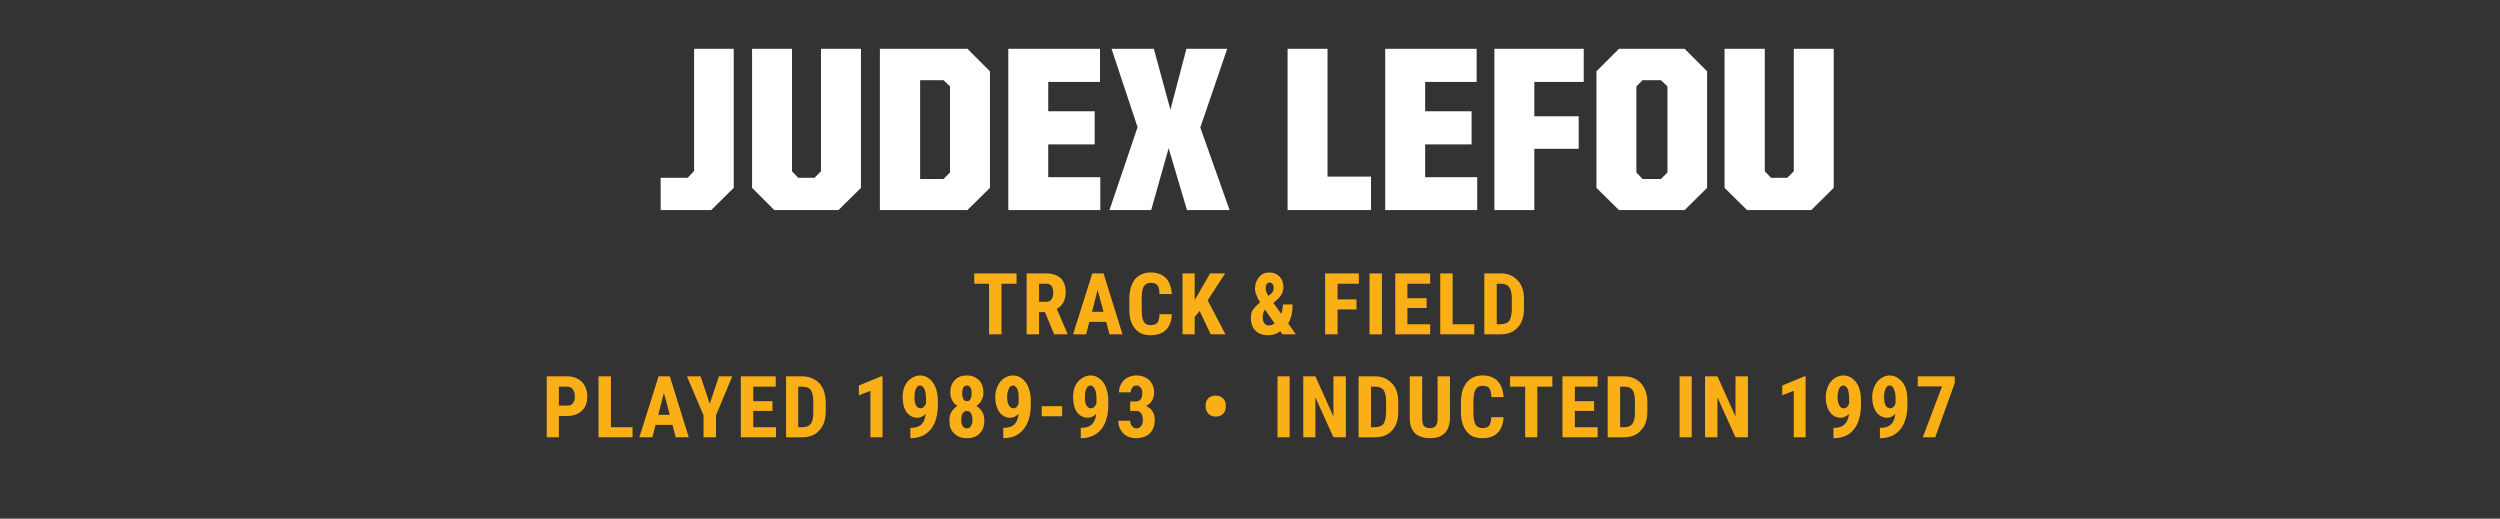
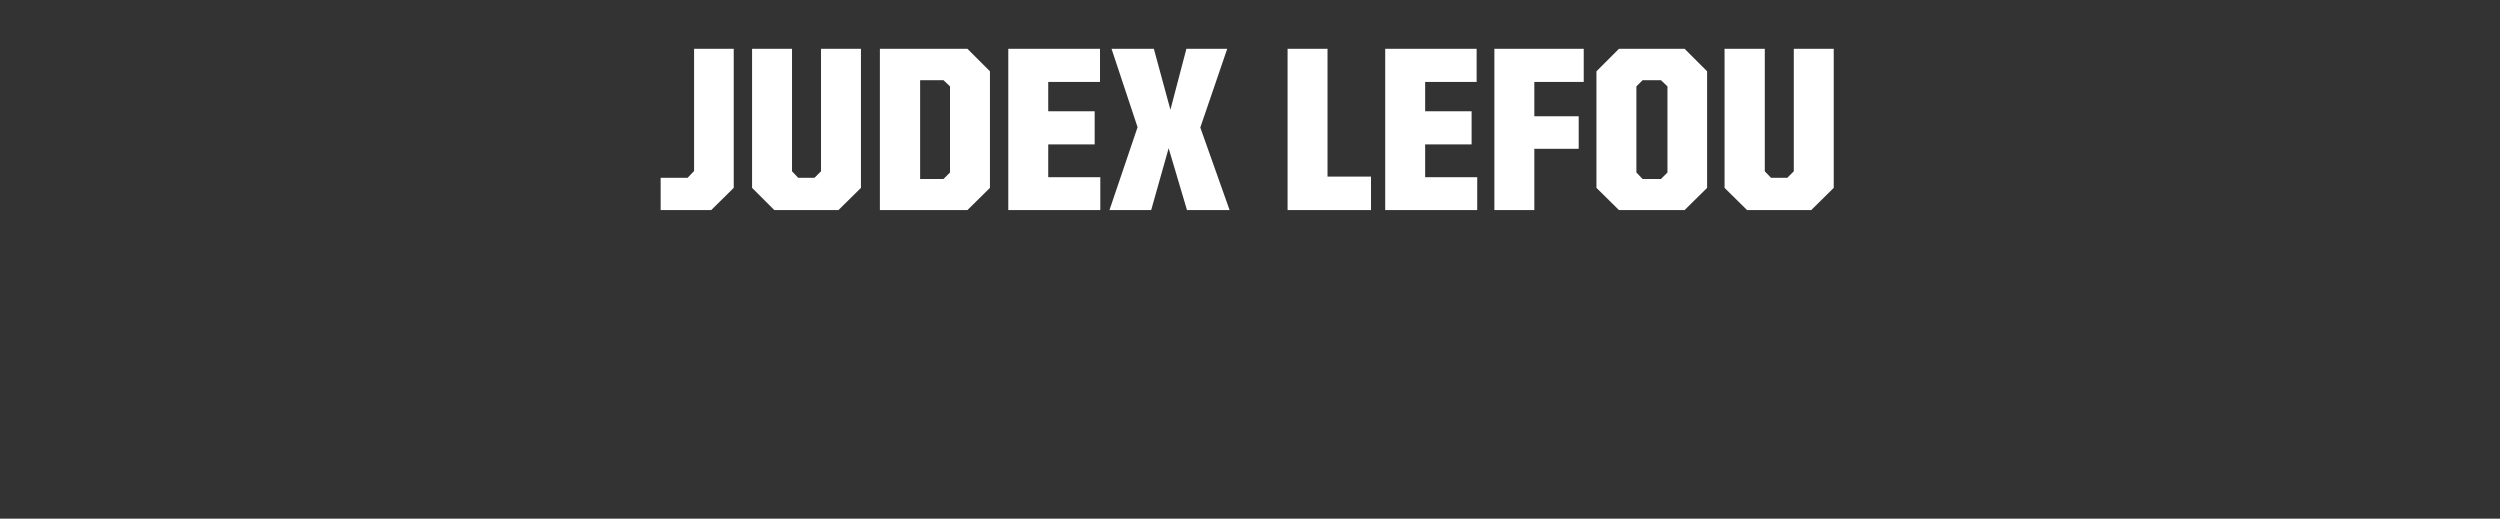
<svg xmlns="http://www.w3.org/2000/svg" version="1.1" width="845px" height="175.3px" viewBox="0 -11 845 175.3" style="top:-11px">
  <rect x="0" y="-11" width="845" height="175.3" fill="#333333" stroke="none" />
  <desc>name and info bar</desc>
  <defs />
  <g id="Polygon86606">
    <path d="m223.3 49.1l9.1 0l2.2-2.3l0-41.3l13.4 0l0 47l-7.6 7.5l-17.1 0l0-10.9zm30.9 3.4l0-47l13.5 0l0 41.4l2.1 2.2l5.5 0l2.2-2.2l0-41.4l13.5 0l0 47l-7.6 7.5l-21.7 0l-7.5-7.5zm43.2-47l29.6 0l7.6 7.6l0 39.4l-7.6 7.5l-29.6 0l0-54.5zm21.5 44l2.2-2.2l0-29.1l-2.2-2.1l-7.9 0l0 33.4l7.9 0zm21.9-44l31 0l0 11.2l-17.5 0l0 9.9l15.7 0l0 11.2l-15.7 0l0 11.1l17.6 0l0 11.1l-31.1 0l0-54.5zm43.7 26.5l-8.8-26.5l14.3 0l5.6 20.6l5.4-20.6l13.8 0l-9.1 26.6l9.9 27.9l-14.4 0l-6.2-20.9l-5.9 20.9l-14.1 0l9.5-28zm50.7-26.5l13.5 0l0 43.2l14.7 0l0 11.3l-28.2 0l0-54.5zm33 0l30.9 0l0 11.2l-17.4 0l0 9.9l15.7 0l0 11.2l-15.7 0l0 11.1l17.6 0l0 11.1l-31.1 0l0-54.5zm36.9 0l30.2 0l0 11.2l-16.7 0l0 11.6l15 0l0 11l-15 0l0 20.7l-13.5 0l0-54.5zm34.5 47l0-39.4l7.6-7.6l22.2 0l7.6 7.6l0 39.4l-7.6 7.5l-22.2 0l-7.6-7.5zm21.8-3l2.2-2.2l0-29.1l-2.2-2.1l-6.2 0l-2.1 2.1l0 29.1l2.1 2.2l6.2 0zm21.5 3l0-47l13.6 0l0 41.4l2.1 2.2l5.5 0l2.2-2.2l0-41.4l13.5 0l0 47l-7.6 7.5l-21.7 0l-7.6-7.5z" stroke="none" fill="#fff" />
  </g>
  <g id="Group86609">
-     <path d="m188.9 129.6l0 7.2l-4.1 0l0-20.6c0 0 7 .02 7 0c2 0 3.7.7 4.9 1.9c1.2 1.3 1.8 2.9 1.8 4.9c0 2.1-.6 3.7-1.8 4.8c-1.2 1.2-2.9 1.8-5 1.8c.01-.01-2.8 0-2.8 0zm0-3.5c0 0 2.9.02 2.9 0c.8 0 1.4-.2 1.8-.8c.5-.5.7-1.2.7-2.2c0-1.1-.2-1.9-.7-2.5c-.4-.6-1-.9-1.8-.9c.04-.01-2.9 0-2.9 0l0 6.4zm17.6 7.3l7.3 0l0 3.4l-11.5 0l0-20.6l4.2 0l0 17.2zm20.8-.8l-5.7 0l-1.1 4.2l-4.4 0l6.5-20.6l3.8 0l6.4 20.6l-4.4 0l-1.1-4.2zm-4.8-3.4l3.9 0l-2-7.4l-1.9 7.4zm17.4-3.7l3.1-9.3l4.5 0l-5.5 13.2l0 7.4l-4.2 0l0-7.4l-5.6-13.2l4.6 0l3.1 9.3zm21.2 2.4l-6.5 0l0 5.5l7.7 0l0 3.4l-11.9 0l0-20.6l11.8 0l0 3.5l-7.6 0l0 4.9l6.5 0l0 3.3zm4.6 8.9l0-20.6c0 0 5.42.02 5.4 0c2.4 0 4.3.8 5.8 2.3c1.4 1.5 2.1 3.6 2.2 6.3c0 0 0 3.3 0 3.3c0 2.8-.8 4.9-2.2 6.4c-1.4 1.6-3.4 2.3-5.9 2.3c.01.04-5.3 0-5.3 0zm4.1-17.1l0 13.7c0 0 1.28-.02 1.3 0c1.4 0 2.3-.4 2.9-1.1c.6-.7.9-2 .9-3.8c0 0 0-3.6 0-3.6c0-1.9-.3-3.3-.8-4c-.5-.8-1.5-1.2-2.8-1.2c.05-.01-1.5 0-1.5 0zm28.5 17.1l-4.1 0l0-15.7l-3.9 1.5l0-3.3l7.5-3.1l.5 0l0 20.6zm14.6-7.9c-.8.8-1.8 1.3-2.8 1.3c-1.5 0-2.8-.7-3.7-1.9c-.9-1.3-1.3-3-1.3-5.1c0-1.3.2-2.6.7-3.7c.5-1.1 1.2-2 2.2-2.6c.9-.6 1.9-1 3-1c1.2 0 2.2.4 3.1 1.1c.9.7 1.6 1.7 2.1 2.9c.5 1.3.8 2.8.8 4.4c0 0 0 1.5 0 1.5c0 3.5-.8 6.3-2.3 8.2c-1.6 2-3.8 3-6.6 3.1c-.01-.05-.4 0-.4 0l0-3.5c0 0 .25 0 .3 0c1.5 0 2.7-.4 3.5-1.2c.8-.8 1.2-2 1.4-3.5zm-1.8-1.9c.8 0 1.4-.5 1.9-1.6c0 0 0-1.8 0-1.8c0-1.4-.2-2.4-.6-3.2c-.4-.7-.8-1.1-1.4-1.1c-.6 0-1.1.3-1.4 1.1c-.4.8-.5 1.7-.5 2.8c0 1.2.1 2.1.5 2.8c.4.7.9 1 1.5 1zm21.3-5.3c0 1-.2 1.9-.7 2.7c-.4.7-1 1.4-1.7 1.8c.8.5 1.5 1.2 2 2c.5.9.7 1.8.7 3c0 1.8-.5 3.3-1.6 4.3c-1 1.1-2.5 1.6-4.3 1.6c-1.8 0-3.2-.5-4.3-1.6c-1.1-1-1.6-2.5-1.6-4.3c0-1.2.2-2.1.7-3c.5-.8 1.2-1.5 2-2c-.7-.4-1.3-1.1-1.7-1.8c-.5-.8-.7-1.7-.7-2.7c0-1.8.5-3.2 1.5-4.2c1-1.1 2.4-1.6 4.1-1.6c1.7 0 3.1.6 4.1 1.6c1 1 1.5 2.4 1.5 4.2zm-5.6 12.1c.6 0 1.1-.3 1.4-.8c.3-.5.5-1.2.5-2.1c0-.9-.2-1.7-.5-2.2c-.3-.5-.8-.8-1.4-.8c-.6 0-1.1.3-1.4.8c-.4.5-.5 1.3-.5 2.2c0 .9.1 1.6.5 2.1c.3.5.8.8 1.4.8zm1.6-11.9c0-.8-.1-1.4-.4-1.9c-.3-.5-.7-.7-1.2-.7c-.5 0-.9.2-1.2.7c-.2.4-.4 1.1-.4 1.9c0 .8.2 1.5.4 2c.3.5.7.7 1.2.7c.6 0 .9-.2 1.2-.7c.3-.5.4-1.2.4-2zm15.9 7c-.9.8-1.8 1.3-2.8 1.3c-1.6 0-2.8-.7-3.7-1.9c-.9-1.3-1.4-3-1.4-5.1c0-1.3.3-2.6.8-3.7c.5-1.1 1.2-2 2.1-2.6c.9-.6 2-1 3.1-1c1.2 0 2.2.4 3.1 1.1c.9.7 1.6 1.7 2.1 2.9c.5 1.3.8 2.8.8 4.4c0 0 0 1.5 0 1.5c0 3.5-.8 6.3-2.4 8.2c-1.5 2-3.7 3-6.5 3.1c-.03-.05-.4 0-.4 0l0-3.5c0 0 .23 0 .2 0c1.6 0 2.8-.4 3.6-1.2c.8-.8 1.2-2 1.4-3.5zm-1.8-1.9c.8 0 1.4-.5 1.8-1.6c0 0 0-1.8 0-1.8c0-1.4-.1-2.4-.5-3.2c-.4-.7-.9-1.1-1.4-1.1c-.6 0-1.1.3-1.4 1.1c-.4.8-.6 1.7-.6 2.8c0 1.2.2 2.1.6 2.8c.4.7.9 1 1.5 1zm16.5 2.7l-6.9 0l0-3.4l6.9 0l0 3.4zm11.5-.8c-.8.8-1.8 1.3-2.8 1.3c-1.5 0-2.8-.7-3.7-1.9c-.9-1.3-1.3-3-1.3-5.1c0-1.3.2-2.6.7-3.7c.5-1.1 1.3-2 2.2-2.6c.9-.6 1.9-1 3-1c1.2 0 2.2.4 3.1 1.1c.9.7 1.6 1.7 2.1 2.9c.5 1.3.8 2.8.8 4.4c0 0 0 1.5 0 1.5c0 3.5-.8 6.3-2.3 8.2c-1.6 2-3.8 3-6.6 3.1c0-.05-.4 0-.4 0l0-3.5c0 0 .25 0 .3 0c1.5 0 2.7-.4 3.5-1.2c.8-.8 1.3-2 1.4-3.5zm-1.8-1.9c.8 0 1.4-.5 1.9-1.6c0 0 0-1.8 0-1.8c0-1.4-.2-2.4-.6-3.2c-.4-.7-.8-1.1-1.4-1.1c-.6 0-1.1.3-1.4 1.1c-.4.8-.5 1.7-.5 2.8c0 1.2.1 2.1.5 2.8c.4.7.9 1 1.5 1zm13.3-2.3c0 0 1.93 0 1.9 0c.8 0 1.3-.3 1.7-.8c.3-.5.5-1.2.5-2c0-.8-.2-1.5-.6-1.9c-.3-.5-.8-.7-1.4-.7c-.5 0-1 .2-1.3.6c-.4.5-.6 1-.6 1.7c0 0-4 0-4 0c0-1.1.3-2.1.8-2.9c.5-.9 1.1-1.6 2-2c.9-.5 1.9-.8 3-.8c1.9 0 3.4.6 4.5 1.6c1 1.1 1.6 2.5 1.6 4.3c0 1-.3 1.8-.7 2.6c-.5.8-1.2 1.4-2 1.8c1 .5 1.7 1.1 2.2 1.9c.5.8.7 1.8.7 3c0 1.8-.6 3.3-1.7 4.4c-1.2 1.1-2.7 1.6-4.6 1.6c-1.8 0-3.2-.5-4.3-1.6c-1.1-1.1-1.7-2.5-1.7-4.3c0 0 4 0 4 0c0 .7.2 1.3.6 1.8c.4.5.9.8 1.5.8c.7 0 1.2-.3 1.6-.8c.4-.5.6-1.2.6-2c0-2-.8-3.1-2.3-3.1c-.04.03-2 0-2 0l0-3.2zm25.5 1.3c0-1 .3-1.7.9-2.4c.7-.6 1.5-.9 2.5-.9c1 0 1.8.3 2.4.9c.7.6 1 1.4 1 2.3c0 0 0 .6 0 .6c0 1-.3 1.8-.9 2.4c-.6.6-1.4.9-2.5.9c-1 0-1.8-.3-2.4-.9c-.6-.6-.9-1.4-1-2.3c0 0 0-.6 0-.6zm28.4 10.8l-4.1 0l0-20.6l4.1 0l0 20.6zm19 0l-4.2 0l-6.1-13.5l0 13.5l-4.1 0l0-20.6l4.1 0l6.1 13.6l0-13.6l4.2 0l0 20.6zm4.3 0l0-20.6c0 0 5.49.02 5.5 0c2.4 0 4.3.8 5.7 2.3c1.5 1.5 2.2 3.6 2.2 6.3c0 0 0 3.3 0 3.3c0 2.8-.7 4.9-2.1 6.4c-1.4 1.6-3.4 2.3-5.9 2.3c-.02.04-5.4 0-5.4 0zm4.2-17.1l0 13.7c0 0 1.25-.02 1.2 0c1.4 0 2.4-.4 3-1.1c.5-.7.8-2 .9-3.8c0 0 0-3.6 0-3.6c0-1.9-.3-3.3-.8-4c-.6-.8-1.5-1.2-2.8-1.2c.02-.01-1.5 0-1.5 0zm26.7-3.5c0 0-.05 14.3 0 14.3c-.1 2.1-.7 3.8-1.8 4.9c-1.2 1.2-2.8 1.7-5 1.7c-2.2 0-3.9-.6-5.1-1.7c-1.1-1.2-1.7-2.8-1.7-5c-.03 0 0-14.2 0-14.2l4.2 0c0 0-.04 14.21 0 14.2c0 1.2.2 2 .5 2.5c.4.5 1.1.8 2.1.8c1 0 1.7-.3 2-.8c.4-.5.6-1.3.6-2.4c-.01-.02 0-14.3 0-14.3l4.2 0zm18.1 13.8c-.1 2.3-.8 4.1-2 5.3c-1.2 1.2-2.9 1.8-5.1 1.8c-2.4 0-4.2-.7-5.4-2.3c-1.2-1.5-1.9-3.7-1.9-6.5c0 0 0-3.5 0-3.5c0-2.8.7-5 2-6.6c1.3-1.5 3-2.3 5.3-2.3c2.3 0 4 .7 5.1 1.9c1.2 1.3 1.9 3.1 2 5.4c0 0-4.1 0-4.1 0c-.1-1.4-.3-2.4-.7-3c-.4-.5-1.2-.8-2.3-.8c-1.1 0-1.9.4-2.3 1.2c-.5.7-.7 2-.8 3.8c0 0 0 3.9 0 3.9c0 2 .3 3.5.7 4.2c.5.8 1.3 1.2 2.4 1.2c1.1 0 1.8-.3 2.2-.8c.4-.6.7-1.5.7-2.9c0 0 4.2 0 4.2 0zm16.5-10.3l-5.1 0l0 17.1l-4.1 0l0-17.1l-5.1 0l0-3.5l14.3 0l0 3.5zm14.1 8.2l-6.5 0l0 5.5l7.7 0l0 3.4l-11.9 0l0-20.6l11.9 0l0 3.5l-7.7 0l0 4.9l6.5 0l0 3.3zm4.6 8.9l0-20.6c0 0 5.44.02 5.4 0c2.5 0 4.4.8 5.8 2.3c1.4 1.5 2.2 3.6 2.2 6.3c0 0 0 3.3 0 3.3c0 2.8-.7 4.9-2.2 6.4c-1.4 1.6-3.4 2.3-5.9 2.3c.03.04-5.3 0-5.3 0zm4.2-17.1l0 13.7c0 0 1.2-.02 1.2 0c1.4 0 2.4-.4 2.9-1.1c.6-.7.9-2 .9-3.8c0 0 0-3.6 0-3.6c0-1.9-.2-3.3-.8-4c-.5-.8-1.4-1.2-2.7-1.2c-.03-.01-1.5 0-1.5 0zm24.2 17.1l-4.1 0l0-20.6l4.1 0l0 20.6zm19 0l-4.2 0l-6.1-13.5l0 13.5l-4.2 0l0-20.6l4.2 0l6.1 13.6l0-13.6l4.2 0l0 20.6zm19.5 0l-4 0l0-15.7l-3.9 1.5l0-3.3l7.5-3.1l.4 0l0 20.6zm14.7-7.9c-.9.8-1.8 1.3-2.8 1.3c-1.6 0-2.8-.7-3.7-1.9c-.9-1.3-1.4-3-1.4-5.1c0-1.3.3-2.6.8-3.7c.5-1.1 1.2-2 2.1-2.6c.9-.6 1.9-1 3.1-1c1.1 0 2.2.4 3.1 1.1c.9.7 1.6 1.7 2.1 2.9c.5 1.3.7 2.8.7 4.4c0 0 0 1.5 0 1.5c0 3.5-.8 6.3-2.3 8.2c-1.5 2-3.7 3-6.6 3.1c.04-.05-.4 0-.4 0l0-3.5c0 0 .3 0 .3 0c1.6 0 2.7-.4 3.5-1.2c.8-.8 1.3-2 1.5-3.5zm-1.8-1.9c.8 0 1.4-.5 1.8-1.6c0 0 0-1.8 0-1.8c0-1.4-.2-2.4-.5-3.2c-.4-.7-.9-1.1-1.5-1.1c-.5 0-1 .3-1.4 1.1c-.3.8-.5 1.7-.5 2.8c0 1.2.2 2.1.6 2.8c.3.7.8 1 1.5 1zm17.4 1.9c-.8.8-1.7 1.3-2.7 1.3c-1.6 0-2.8-.7-3.7-1.9c-.9-1.3-1.4-3-1.4-5.1c0-1.3.3-2.6.8-3.7c.5-1.1 1.2-2 2.1-2.6c.9-.6 1.9-1 3-1c1.2 0 2.2.4 3.1 1.1c1 .7 1.7 1.7 2.2 2.9c.5 1.3.7 2.8.7 4.4c0 0 0 1.5 0 1.5c0 3.5-.8 6.3-2.3 8.2c-1.6 2-3.7 3-6.6 3.1c.03-.05-.4 0-.4 0l0-3.5c0 0 .29 0 .3 0c1.6 0 2.7-.4 3.5-1.2c.8-.8 1.3-2 1.4-3.5zm-1.7-1.9c.7 0 1.4-.5 1.8-1.6c0 0 0-1.8 0-1.8c0-1.4-.2-2.4-.6-3.2c-.3-.7-.8-1.1-1.4-1.1c-.6 0-1 .3-1.4 1.1c-.3.8-.5 1.7-.5 2.8c0 1.2.2 2.1.5 2.8c.4.7.9 1 1.6 1zm21.8-8.5l-6.6 18.3l-4.2 0l6.5-17.2l-8.2 0l0-3.4l12.5 0l0 2.3z" stroke="none" fill="#fbaf17" />
-     <path d="m343.6 84.9l-5.1 0l0 17.1l-4.2 0l0-17.1l-5 0l0-3.5l14.3 0l0 3.5zm9.6 9.6l-2 0l0 7.5l-4.2 0l0-20.6c0 0 6.63.02 6.6 0c2.1 0 3.7.6 4.9 1.6c1.1 1.1 1.7 2.7 1.7 4.7c0 2.7-1 4.6-3 5.7c-.01 0 3.6 8.4 3.6 8.4l0 .2l-4.5 0l-3.1-7.5zm-2-3.5c0 0 2.32.04 2.3 0c.8 0 1.5-.2 1.9-.8c.4-.5.6-1.3.6-2.2c0-2.1-.8-3.1-2.4-3.1c-.01-.01-2.4 0-2.4 0l0 6.1zm22.7 6.8l-5.7 0l-1.1 4.2l-4.4 0l6.5-20.6l3.8 0l6.4 20.6l-4.4 0l-1.1-4.2zm-4.8-3.4l3.9 0l-2-7.4l-1.9 7.4zm27 .8c-.1 2.3-.8 4.1-2 5.3c-1.2 1.2-2.9 1.8-5.2 1.8c-2.3 0-4.1-.7-5.3-2.3c-1.3-1.5-1.9-3.7-1.9-6.5c0 0 0-3.5 0-3.5c0-2.8.7-5 1.9-6.6c1.3-1.5 3.1-2.3 5.4-2.3c2.2 0 3.9.7 5.1 1.9c1.2 1.3 1.8 3.1 2 5.4c0 0-4.2 0-4.2 0c0-1.4-.2-2.4-.7-3c-.4-.5-1.1-.8-2.2-.8c-1.1 0-1.9.4-2.4 1.2c-.4.7-.7 2-.7 3.8c0 0 0 3.9 0 3.9c0 2 .2 3.5.7 4.2c.4.8 1.2 1.2 2.3 1.2c1.1 0 1.9-.3 2.3-.8c.4-.6.7-1.5.7-2.9c0 0 4.2 0 4.2 0zm9.4-1.1l-1.7 2l0 5.9l-4.1 0l0-20.6l4.1 0l0 9l1.3-2.2l3.9-6.8l5.1 0l-5.9 9.1l6 11.5l-5 0l-3.7-7.9zm17.3 2.4c0-1 .2-1.9.6-2.7c.5-.7 1.3-1.6 2.5-2.6c-.5-.8-.9-1.6-1.2-2.4c-.3-.7-.5-1.4-.5-2.2c0-1.6.5-2.9 1.4-4c.8-1 2-1.5 3.5-1.5c1.4 0 2.5.5 3.4 1.4c.9 1 1.3 2.1 1.3 3.5c0 1.7-.8 3.2-2.3 4.4c.04.04-1.1 1-1.1 1c0 0 2.66 3.66 2.7 3.7c.3-1 .5-2.1.5-3.2c0 0 3.3 0 3.3 0c0 2.7-.5 4.8-1.5 6.4c-.02.02 2.6 3.7 2.6 3.7l-4.5 0c0 0-.77-1.04-.8-1c-1.2.9-2.6 1.3-4.2 1.3c-1.7 0-3.1-.5-4.2-1.6c-1-1-1.5-2.5-1.5-4.2zm5.9 2.5c.8 0 1.5-.2 2.1-.7c.03-.01-3.2-4.6-3.2-4.6c0 0-.11.04-.1 0c-.5.8-.7 1.6-.7 2.6c0 .8.2 1.4.5 1.9c.4.6.9.8 1.4.8zm-.9-12.5c0 .7.3 1.5.9 2.5c0 0 .7-.5.7-.5c.4-.3.7-.7.9-1c.1-.3.2-.7.2-1.3c0-.5-.1-.9-.4-1.2c-.3-.4-.6-.5-1-.5c-.4 0-.7.2-1 .5c-.2.4-.3.9-.3 1.5zm30.7 7.1l-6.4 0l0 8.4l-4.2 0l0-20.6l11.4 0l0 3.5l-7.2 0l0 5.3l6.4 0l0 3.4zm8.6 8.4l-4.2 0l0-20.6l4.2 0l0 20.6zm15.1-8.9l-6.5 0l0 5.5l7.7 0l0 3.4l-11.8 0l0-20.6l11.8 0l0 3.5l-7.7 0l0 4.9l6.5 0l0 3.3zm8.8 5.5l7.3 0l0 3.4l-11.5 0l0-20.6l4.2 0l0 17.2zm10.7 3.4l0-20.6c0 0 5.47.02 5.5 0c2.4 0 4.3.8 5.7 2.3c1.5 1.5 2.2 3.6 2.2 6.3c0 0 0 3.3 0 3.3c0 2.8-.7 4.9-2.1 6.4c-1.5 1.6-3.4 2.3-5.9 2.3c-.04.04-5.4 0-5.4 0zm4.2-17.1l0 13.7c0 0 1.23-.02 1.2 0c1.4 0 2.4-.4 3-1.1c.5-.7.8-2 .9-3.8c0 0 0-3.6 0-3.6c0-1.9-.3-3.3-.9-4c-.5-.8-1.4-1.2-2.7-1.2c0-.01-1.5 0-1.5 0z" stroke="none" fill="#fbaf17" />
-   </g>
+     </g>
</svg>